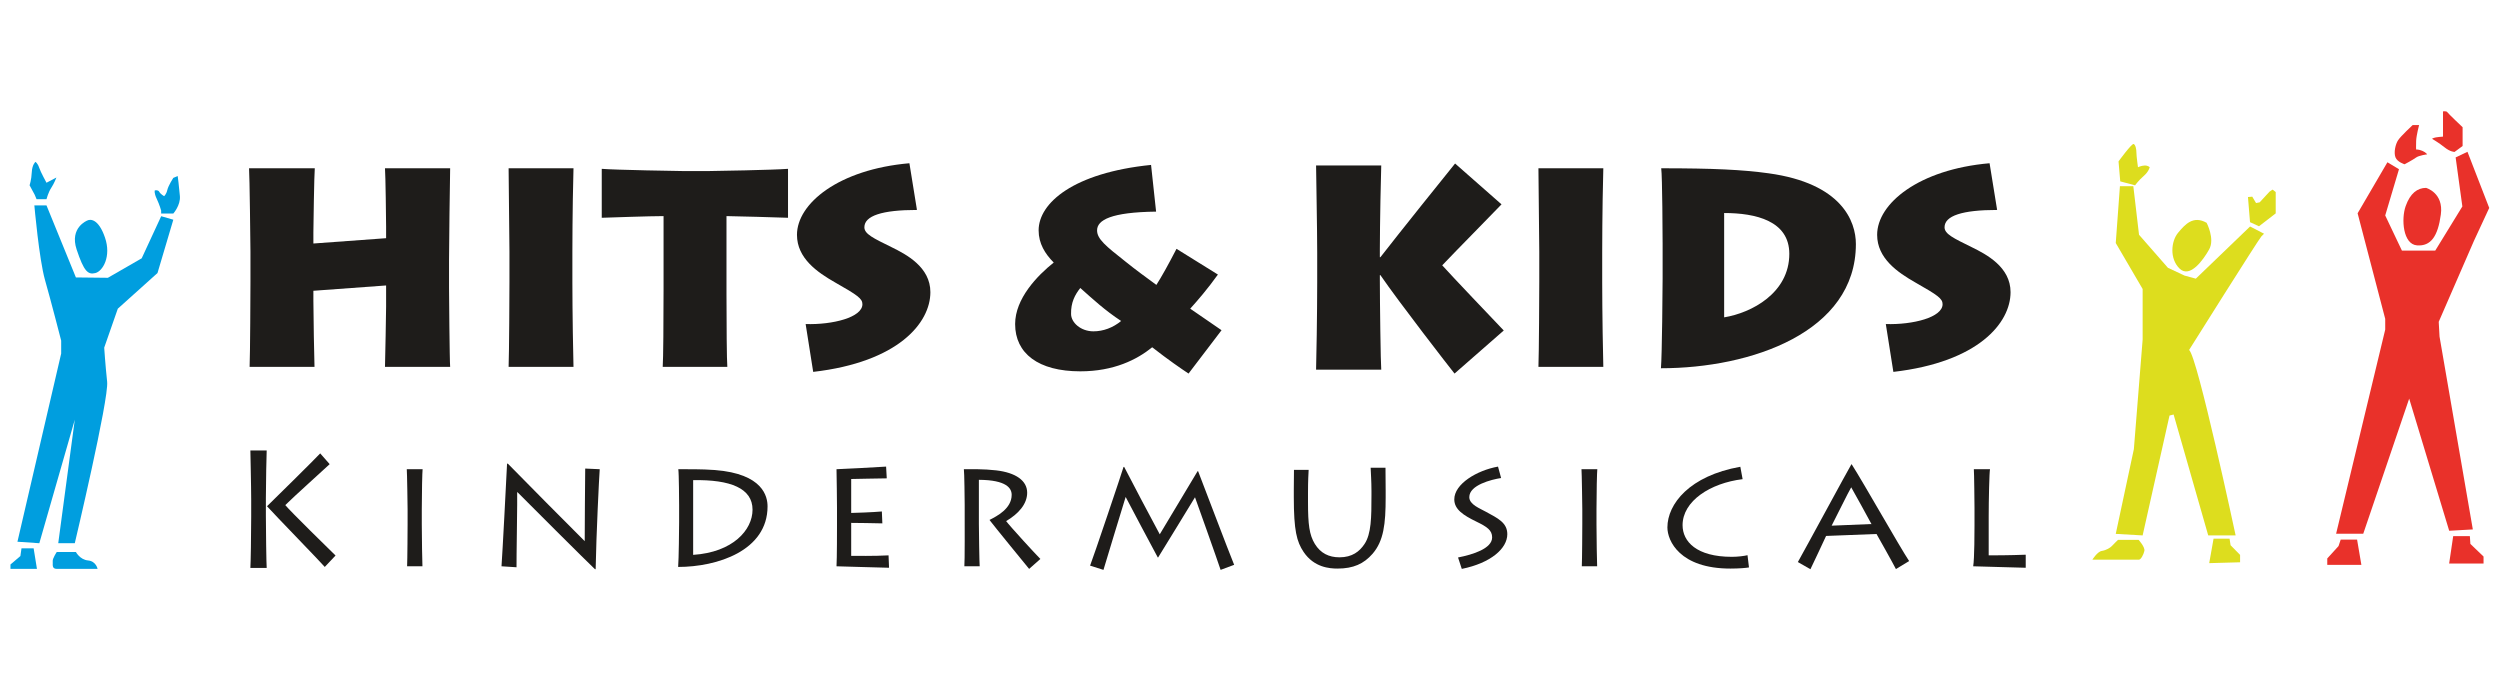
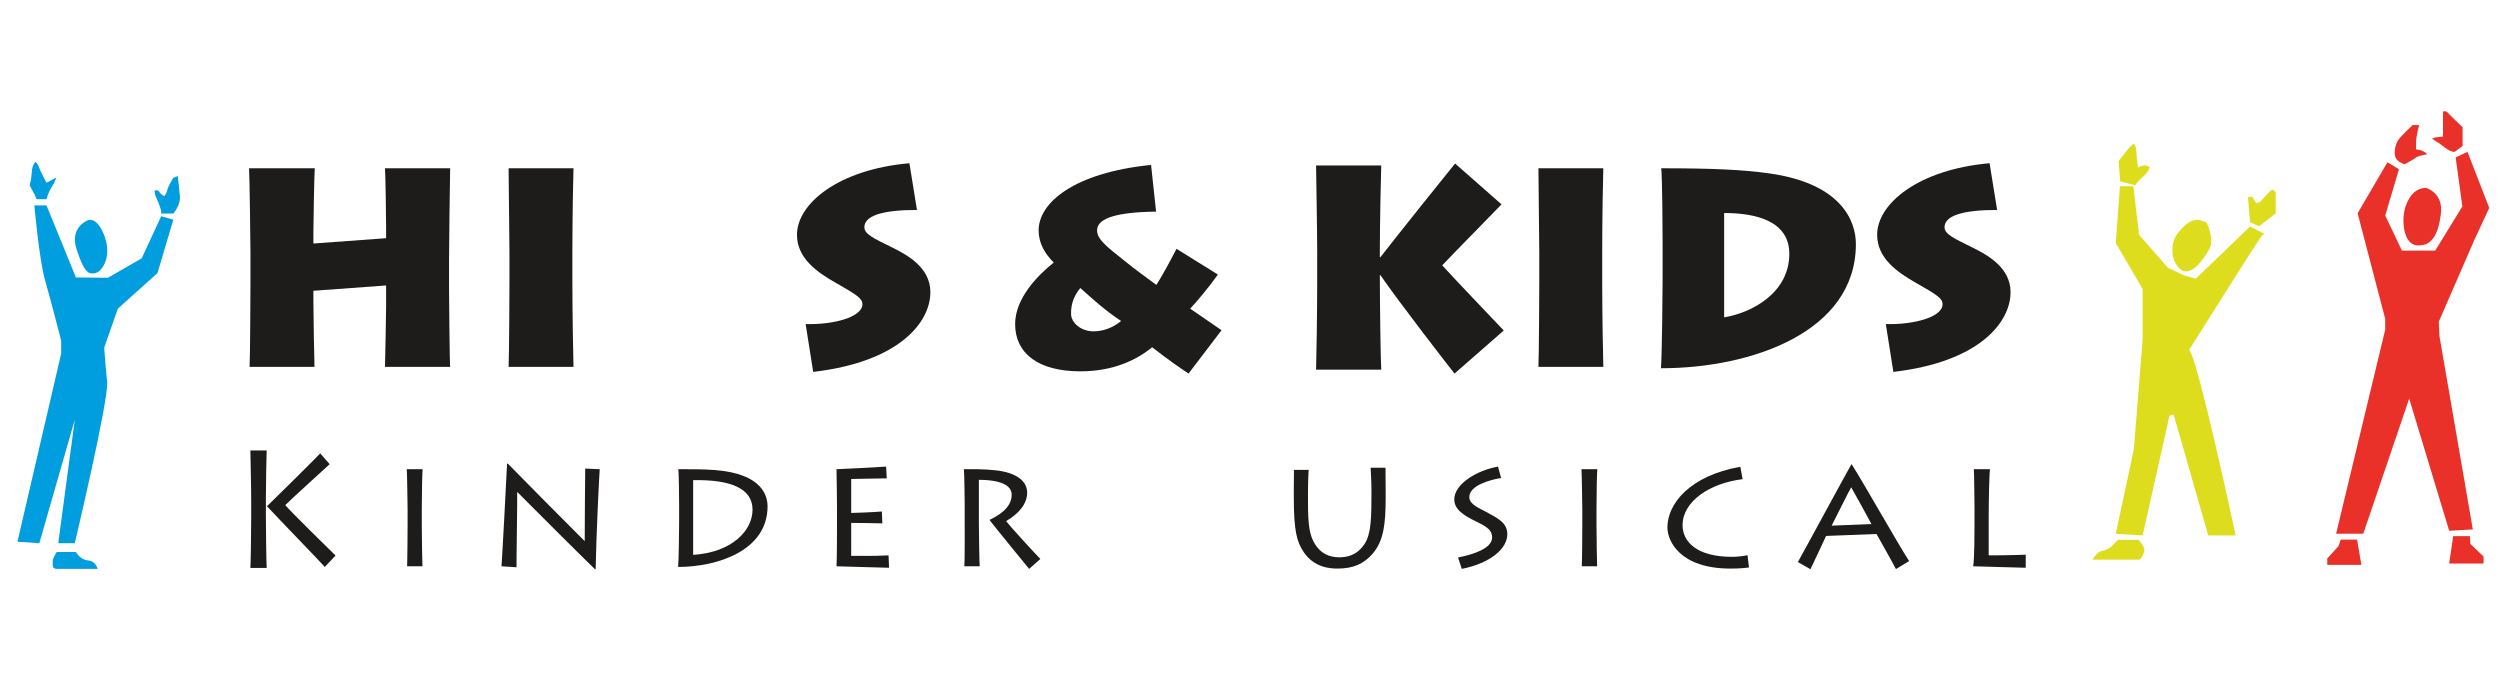
<svg xmlns="http://www.w3.org/2000/svg" width="100%" height="100%" viewBox="0 0 1028 278" version="1.1" xml:space="preserve" style="fill-rule:evenodd;clip-rule:evenodd;stroke-linejoin:round;stroke-miterlimit:2;">
  <g transform="matrix(5.556,0,0,5.556,0,0)">
    <g transform="matrix(0.575,0,0,0.575,-27.591,-65.852)">
      <g transform="matrix(36,0,0,36,76.333,161.744)">
        <path d="M0.337,0C0.336,-0.023 0.333,-0.191 0.333,-0.236L0.333,-0.272L0.593,-0.291L0.593,-0.215C0.593,-0.196 0.59,-0.034 0.589,0L0.822,0C0.82,-0.019 0.818,-0.269 0.818,-0.282L0.818,-0.382C0.818,-0.406 0.821,-0.686 0.822,-0.71L0.589,-0.71C0.591,-0.688 0.593,-0.519 0.593,-0.502L0.593,-0.46L0.333,-0.441L0.333,-0.481C0.333,-0.499 0.336,-0.692 0.338,-0.71L0.103,-0.71C0.105,-0.686 0.108,-0.429 0.108,-0.412L0.108,-0.304C0.108,-0.278 0.107,-0.044 0.105,0L0.337,0Z" style="fill:rgb(30,28,26);fill-rule:nonzero;" />
      </g>
      <g transform="matrix(36,0,0,36,109.669,161.744)">
        <path d="M0.333,-0.41C0.333,-0.53 0.336,-0.692 0.337,-0.71L0.105,-0.71C0.105,-0.686 0.108,-0.429 0.108,-0.412L0.108,-0.304C0.108,-0.278 0.107,-0.044 0.105,0L0.337,0C0.336,-0.023 0.333,-0.202 0.333,-0.302L0.333,-0.41Z" style="fill:rgb(30,28,26);fill-rule:nonzero;" />
      </g>
      <g transform="matrix(36,0,0,36,125.545,161.744)">
-         <path d="M0.446,0C0.444,-0.02 0.443,-0.158 0.443,-0.261L0.443,-0.539C0.459,-0.539 0.644,-0.534 0.663,-0.533L0.663,-0.708C0.614,-0.704 0.396,-0.7 0.377,-0.7L0.29,-0.7C0.279,-0.7 0.042,-0.704 -0.003,-0.708L-0.003,-0.533C0.028,-0.534 0.17,-0.539 0.218,-0.539L0.218,-0.277C0.218,-0.168 0.217,-0.026 0.215,0L0.446,0Z" style="fill:rgb(30,28,26);fill-rule:nonzero;" />
-       </g>
+         </g>
      <g transform="matrix(36,0,0,36,149.305,161.744)">
        <path d="M0.093,0.018C0.397,-0.017 0.512,-0.157 0.512,-0.267C0.512,-0.357 0.426,-0.402 0.373,-0.428C0.308,-0.46 0.276,-0.475 0.276,-0.499C0.276,-0.54 0.339,-0.561 0.464,-0.561L0.437,-0.728C0.184,-0.706 0.035,-0.584 0.035,-0.472C0.035,-0.388 0.108,-0.338 0.171,-0.302C0.252,-0.256 0.269,-0.244 0.269,-0.224C0.269,-0.177 0.163,-0.15 0.066,-0.153L0.093,0.018Z" style="fill:rgb(30,28,26);fill-rule:nonzero;" />
      </g>
      <g transform="matrix(36,0,0,36,177.997,161.744)">
        <path d="M0.298,-0.127C0.252,-0.127 0.218,-0.159 0.218,-0.189C0.217,-0.23 0.232,-0.258 0.251,-0.282C0.296,-0.242 0.339,-0.202 0.397,-0.164C0.368,-0.14 0.333,-0.127 0.298,-0.127ZM0.756,-0.131C0.724,-0.153 0.677,-0.185 0.644,-0.208C0.671,-0.238 0.705,-0.277 0.743,-0.33L0.595,-0.422C0.565,-0.364 0.541,-0.321 0.523,-0.293C0.486,-0.32 0.449,-0.347 0.413,-0.376C0.342,-0.432 0.311,-0.457 0.311,-0.488C0.311,-0.525 0.361,-0.553 0.522,-0.555L0.504,-0.722C0.227,-0.694 0.102,-0.586 0.102,-0.488C0.102,-0.441 0.125,-0.404 0.156,-0.373C0.097,-0.326 0.018,-0.244 0.018,-0.153C0.018,-0.048 0.101,0.016 0.251,0.016C0.371,0.016 0.454,-0.026 0.508,-0.07C0.567,-0.024 0.611,0.006 0.638,0.024L0.756,-0.131Z" style="fill:rgb(30,28,26);fill-rule:nonzero;" />
      </g>
      <g transform="matrix(36,0,0,36,213.637,161.744)">
        <path d="M0.337,0.01C0.335,-0.009 0.332,-0.233 0.332,-0.31L0.332,-0.328L0.334,-0.328C0.399,-0.233 0.582,0.003 0.599,0.024L0.775,-0.13C0.734,-0.173 0.591,-0.323 0.555,-0.363C0.609,-0.42 0.729,-0.541 0.767,-0.581L0.601,-0.727C0.578,-0.699 0.392,-0.467 0.334,-0.392L0.332,-0.392L0.332,-0.418C0.332,-0.505 0.336,-0.704 0.337,-0.72L0.104,-0.72C0.104,-0.697 0.108,-0.495 0.108,-0.408L0.108,-0.302C0.108,-0.188 0.105,-0.019 0.104,0.01L0.337,0.01Z" style="fill:rgb(30,28,26);fill-rule:nonzero;" />
      </g>
      <g transform="matrix(36,0,0,36,242.221,161.744)">
        <path d="M0.333,-0.41C0.333,-0.53 0.336,-0.692 0.337,-0.71L0.105,-0.71C0.105,-0.686 0.108,-0.429 0.108,-0.412L0.108,-0.304C0.108,-0.278 0.107,-0.044 0.105,0L0.337,0C0.336,-0.023 0.333,-0.202 0.333,-0.302L0.333,-0.41Z" style="fill:rgb(30,28,26);fill-rule:nonzero;" />
      </g>
      <g transform="matrix(36,0,0,36,258.097,161.744)">
        <path d="M0.108,-0.316C0.108,-0.289 0.106,-0.041 0.102,0.005C0.425,0.005 0.799,-0.124 0.799,-0.439C0.799,-0.52 0.749,-0.656 0.487,-0.692C0.394,-0.705 0.287,-0.71 0.103,-0.71C0.107,-0.682 0.108,-0.461 0.108,-0.44L0.108,-0.316ZM0.328,-0.55C0.441,-0.55 0.561,-0.522 0.561,-0.404C0.561,-0.264 0.426,-0.193 0.328,-0.177L0.328,-0.55Z" style="fill:rgb(30,28,26);fill-rule:nonzero;" />
      </g>
      <g transform="matrix(36,0,0,36,288.337,161.744)">
        <path d="M0.093,0.018C0.397,-0.017 0.512,-0.157 0.512,-0.267C0.512,-0.357 0.426,-0.402 0.373,-0.428C0.308,-0.46 0.276,-0.475 0.276,-0.499C0.276,-0.54 0.339,-0.561 0.464,-0.561L0.437,-0.728C0.184,-0.706 0.035,-0.584 0.035,-0.472C0.035,-0.388 0.108,-0.338 0.171,-0.302C0.252,-0.256 0.269,-0.244 0.269,-0.224C0.269,-0.177 0.163,-0.15 0.066,-0.153L0.093,0.018Z" style="fill:rgb(30,28,26);fill-rule:nonzero;" />
      </g>
      <g transform="matrix(21,0,0,21,77.166,187.414)">
        <path d="M0.245,0.01C0.243,-0.009 0.24,-0.233 0.24,-0.31L0.24,-0.418C0.24,-0.505 0.244,-0.694 0.245,-0.71L0.145,-0.71C0.145,-0.687 0.15,-0.495 0.15,-0.408L0.15,-0.302C0.15,-0.188 0.147,-0.019 0.145,0.01L0.245,0.01ZM0.667,-0.066C0.629,-0.103 0.39,-0.337 0.359,-0.375C0.412,-0.428 0.593,-0.59 0.631,-0.626L0.573,-0.692C0.55,-0.666 0.264,-0.384 0.247,-0.368C0.29,-0.32 0.591,-0.01 0.601,0.004L0.667,-0.066Z" style="fill:rgb(30,28,26);fill-rule:nonzero;" />
      </g>
      <g transform="matrix(21,0,0,21,97.675,187.414)">
        <path d="M0.219,-0.349C0.219,-0.451 0.222,-0.58 0.224,-0.595L0.127,-0.595C0.129,-0.575 0.132,-0.365 0.132,-0.35L0.132,-0.258C0.132,-0.236 0.131,-0.037 0.129,0L0.223,0C0.222,-0.02 0.219,-0.172 0.219,-0.257L0.219,-0.349Z" style="fill:rgb(30,28,26);fill-rule:nonzero;" />
      </g>
      <g transform="matrix(21,0,0,21,110.414,187.414)">
        <path d="M0.193,0.006C0.192,-0.022 0.199,-0.438 0.197,-0.454L0.199,-0.454C0.21,-0.442 0.648,-0.005 0.674,0.018L0.678,0.018C0.682,-0.196 0.699,-0.544 0.703,-0.595L0.614,-0.599C0.613,-0.571 0.611,-0.178 0.611,-0.154C0.583,-0.181 0.166,-0.601 0.14,-0.629L0.135,-0.629C0.131,-0.541 0.106,-0.064 0.101,0L0.193,0.006Z" style="fill:rgb(30,28,26);fill-rule:nonzero;" />
      </g>
      <g transform="matrix(21,0,0,21,132.624,187.414)">
        <path d="M0.132,-0.269C0.132,-0.246 0.13,-0.035 0.126,0.004C0.365,0.004 0.674,-0.095 0.674,-0.367C0.674,-0.426 0.648,-0.567 0.351,-0.59C0.272,-0.596 0.179,-0.595 0.127,-0.595C0.131,-0.571 0.132,-0.392 0.132,-0.374L0.132,-0.269ZM0.218,-0.528C0.447,-0.532 0.582,-0.478 0.582,-0.347C0.582,-0.223 0.462,-0.086 0.218,-0.07L0.218,-0.528Z" style="fill:rgb(30,28,26);fill-rule:nonzero;" />
      </g>
      <g transform="matrix(21,0,0,21,152.945,187.414)">
        <path d="M0.448,-0.067C0.363,-0.062 0.241,-0.064 0.219,-0.064L0.219,-0.266C0.229,-0.266 0.269,-0.265 0.31,-0.265C0.352,-0.264 0.395,-0.263 0.41,-0.263L0.407,-0.336C0.352,-0.331 0.236,-0.327 0.219,-0.327L0.219,-0.535C0.234,-0.535 0.398,-0.539 0.437,-0.539L0.433,-0.611C0.388,-0.608 0.151,-0.595 0.129,-0.595C0.13,-0.579 0.132,-0.374 0.132,-0.36L0.132,-0.247C0.132,-0.227 0.132,-0.045 0.129,0C0.147,0 0.421,0.009 0.451,0.009L0.448,-0.067Z" style="fill:rgb(30,28,26);fill-rule:nonzero;" />
      </g>
      <g transform="matrix(21,0,0,21,169.38,187.414)">
        <path d="M0.219,-0.53C0.389,-0.529 0.42,-0.478 0.42,-0.438C0.42,-0.353 0.329,-0.307 0.284,-0.284C0.311,-0.248 0.517,0.004 0.527,0.016L0.596,-0.045C0.57,-0.07 0.409,-0.246 0.386,-0.277C0.461,-0.321 0.515,-0.381 0.515,-0.451C0.515,-0.525 0.445,-0.574 0.325,-0.588C0.249,-0.597 0.17,-0.595 0.127,-0.595C0.13,-0.579 0.132,-0.403 0.132,-0.377L0.132,-0.308C0.132,-0.29 0.133,-0.02 0.13,0L0.224,0C0.222,-0.013 0.219,-0.228 0.219,-0.26L0.219,-0.53Z" style="fill:rgb(30,28,26);fill-rule:nonzero;" />
      </g>
      <g transform="matrix(21,0,0,21,187.663,187.414)">
-         <path d="M0.112,0.022C0.121,-0.011 0.232,-0.372 0.248,-0.425C0.288,-0.348 0.394,-0.149 0.445,-0.054L0.447,-0.054C0.486,-0.116 0.644,-0.376 0.673,-0.423C0.685,-0.39 0.809,-0.042 0.83,0.022L0.913,-0.009C0.876,-0.099 0.719,-0.514 0.692,-0.583L0.689,-0.583C0.673,-0.557 0.486,-0.244 0.457,-0.196C0.43,-0.245 0.266,-0.555 0.239,-0.609L0.235,-0.609C0.23,-0.588 0.045,-0.04 0.03,-0.004L0.112,0.022Z" style="fill:rgb(30,28,26);fill-rule:nonzero;" />
-       </g>
+         </g>
      <g transform="matrix(21,0,0,21,212.561,187.414)">
-         <path d="M0.18,-0.451C0.18,-0.529 0.183,-0.569 0.184,-0.591L0.094,-0.591C0.094,-0.571 0.093,-0.509 0.093,-0.47L0.093,-0.424C0.093,-0.218 0.111,-0.151 0.153,-0.088C0.217,0.007 0.312,0.014 0.361,0.014C0.458,0.014 0.522,-0.015 0.576,-0.077C0.644,-0.156 0.656,-0.259 0.656,-0.422L0.656,-0.462C0.656,-0.529 0.655,-0.585 0.655,-0.604L0.564,-0.604C0.565,-0.572 0.569,-0.522 0.569,-0.463L0.569,-0.434C0.569,-0.3 0.568,-0.198 0.526,-0.136C0.496,-0.091 0.451,-0.055 0.373,-0.055C0.308,-0.055 0.257,-0.08 0.222,-0.137C0.188,-0.193 0.18,-0.256 0.18,-0.394L0.18,-0.451Z" style="fill:rgb(30,28,26);fill-rule:nonzero;" />
+         <path d="M0.18,-0.451C0.18,-0.529 0.183,-0.569 0.184,-0.591L0.094,-0.591C0.094,-0.571 0.093,-0.509 0.093,-0.47L0.093,-0.424C0.093,-0.218 0.111,-0.151 0.153,-0.088C0.217,0.007 0.312,0.014 0.361,0.014C0.458,0.014 0.522,-0.015 0.576,-0.077C0.644,-0.156 0.656,-0.259 0.656,-0.422L0.656,-0.462C0.656,-0.529 0.655,-0.585 0.655,-0.604L0.564,-0.604C0.565,-0.572 0.569,-0.522 0.569,-0.463C0.569,-0.3 0.568,-0.198 0.526,-0.136C0.496,-0.091 0.451,-0.055 0.373,-0.055C0.308,-0.055 0.257,-0.08 0.222,-0.137C0.188,-0.193 0.18,-0.256 0.18,-0.394L0.18,-0.451Z" style="fill:rgb(30,28,26);fill-rule:nonzero;" />
      </g>
      <g transform="matrix(21,0,0,21,233.448,187.414)">
        <path d="M0.128,0.016C0.306,-0.02 0.407,-0.109 0.407,-0.197C0.407,-0.268 0.347,-0.295 0.278,-0.333C0.239,-0.355 0.174,-0.378 0.174,-0.424C0.174,-0.498 0.31,-0.532 0.369,-0.541L0.35,-0.611C0.221,-0.588 0.082,-0.505 0.082,-0.41C0.082,-0.348 0.139,-0.312 0.217,-0.274C0.283,-0.242 0.314,-0.221 0.314,-0.177C0.314,-0.109 0.197,-0.072 0.105,-0.054L0.128,0.016Z" style="fill:rgb(30,28,26);fill-rule:nonzero;" />
      </g>
      <g transform="matrix(21,0,0,21,248.875,187.414)">
        <path d="M0.219,-0.349C0.219,-0.451 0.222,-0.58 0.224,-0.595L0.127,-0.595C0.129,-0.575 0.132,-0.365 0.132,-0.35L0.132,-0.258C0.132,-0.236 0.131,-0.037 0.129,0L0.223,0C0.222,-0.02 0.219,-0.172 0.219,-0.257L0.219,-0.349Z" style="fill:rgb(30,28,26);fill-rule:nonzero;" />
      </g>
      <g transform="matrix(21,0,0,21,261.425,187.414)">
        <path d="M0.547,-0.068C0.526,-0.063 0.488,-0.058 0.451,-0.058C0.234,-0.058 0.149,-0.152 0.149,-0.252C0.149,-0.4 0.319,-0.51 0.517,-0.534L0.503,-0.61C0.192,-0.555 0.056,-0.382 0.056,-0.238C0.056,-0.156 0.132,0.014 0.442,0.014C0.497,0.014 0.539,0.01 0.556,0.007L0.547,-0.068Z" style="fill:rgb(30,28,26);fill-rule:nonzero;" />
      </g>
      <g transform="matrix(21,0,0,21,279.099,187.414)">
        <path d="M0.091,0.018C0.105,-0.011 0.175,-0.159 0.187,-0.186L0.496,-0.198C0.505,-0.183 0.599,-0.015 0.615,0.017L0.696,-0.032C0.637,-0.121 0.421,-0.504 0.344,-0.625L0.342,-0.625C0.322,-0.592 0.062,-0.111 0.014,-0.026L0.091,0.018ZM0.221,-0.249C0.229,-0.263 0.328,-0.464 0.341,-0.484C0.35,-0.47 0.455,-0.278 0.465,-0.259L0.221,-0.249Z" style="fill:rgb(30,28,26);fill-rule:nonzero;" />
      </g>
      <g transform="matrix(21,0,0,21,299.356,187.414)">
        <path d="M0.128,-0.595C0.13,-0.579 0.132,-0.374 0.132,-0.36L0.132,-0.247C0.132,-0.227 0.132,-0.045 0.124,0C0.147,0 0.417,0.009 0.446,0.009L0.446,-0.071C0.349,-0.067 0.241,-0.067 0.219,-0.067L0.219,-0.302C0.219,-0.409 0.223,-0.576 0.227,-0.595L0.128,-0.595Z" style="fill:rgb(30,28,26);fill-rule:nonzero;" />
      </g>
    </g>
    <g transform="matrix(0.575,0,0,0.575,4.528,30.193)">
      <path d="M0,-8.664L0,-7.007L-5.63,17.22L-2.814,17.411L1.751,1.511L-0.378,17.411L1.751,17.411C1.751,17.411 6.151,-1.138 5.916,-3.362C5.679,-5.587 5.538,-7.763 5.538,-7.763L7.289,-12.779L12.398,-17.369L14.434,-24.231L12.872,-24.68L10.364,-19.262L6.01,-16.754L1.894,-16.8L-1.891,-26.075L-3.453,-26.075C-3.453,-26.075 -2.839,-19.119 -2.082,-16.47C-1.324,-13.82 0,-8.664 0,-8.664" style="fill:rgb(0,158,223);fill-rule:nonzero;" />
    </g>
    <g transform="matrix(-0.568,0.087,0.087,0.568,7.214,20.125)">
      <path d="M0.291,-6.743C0.291,-6.743 2.719,-6.208 2.215,-3.257C1.711,-0.306 1.263,0.194 0.291,0.103C-0.681,0.015 -2.092,-1.685 -1.623,-4.245C-1.155,-6.807 -0.088,-6.874 0.291,-6.743" style="fill:rgb(0,158,223);fill-rule:nonzero;" />
    </g>
    <g transform="matrix(0.575,0,0,0.575,11.457,14.744)">
      <path d="M0,-1.136C0,-1.136 -0.128,-0.852 0.25,-0.048C0.628,0.757 0.817,1.466 0.817,1.466L0.817,1.844L2.379,1.846C2.379,1.846 3.327,0.78 3.23,-0.392C3.136,-1.562 2.947,-2.982 2.947,-2.982L2.379,-2.745C2.379,-2.745 1.736,-1.751 1.609,-1.184C1.481,-0.615 1.197,-0.392 1.197,-0.392C1.197,-0.392 0.723,-0.663 0.58,-0.947C0.439,-1.232 0,-1.136 0,-1.136" style="fill:rgb(0,158,223);fill-rule:nonzero;" />
    </g>
    <g transform="matrix(0.575,0,0,0.575,4.175,13.585)">
      <path d="M0,-0.777L-1.277,-0.105C-1.277,-0.105 -2.035,-1.487 -2.224,-2.054C-2.413,-2.623 -2.696,-2.791 -2.696,-2.791C-2.696,-2.791 -3.125,-2.45 -3.171,-1.448C-3.217,-0.445 -3.455,0.217 -3.455,0.217L-2.792,1.447L-2.556,2.014L-1.277,2.014C-1.277,2.014 -1.042,1.116 -0.663,0.548C-0.284,-0.019 0,-0.777 0,-0.777" style="fill:rgb(0,158,223);fill-rule:nonzero;" />
    </g>
    <g transform="matrix(0.575,0,0,0.575,2.489,42.104)">
-       <path d="M0,-2.65L0.427,0L-2.981,0L-2.981,-0.567L-1.703,-1.656L-1.562,-2.65L0,-2.65Z" style="fill:rgb(0,158,223);fill-rule:nonzero;" />
-     </g>
+       </g>
    <g transform="matrix(0.575,0,0,0.575,5.617,42.104)">
      <path d="M0,-2.177L-2.461,-2.177C-2.461,-2.177 -3.028,-1.325 -2.982,-0.993C-2.934,-0.663 -3.171,0 -2.461,0L2.791,0C2.791,0 2.602,-0.993 1.561,-1.088C0.521,-1.182 0,-2.177 0,-2.177" style="fill:rgb(0,158,223);fill-rule:nonzero;" />
    </g>
    <g transform="matrix(0.575,0,0,0.575,156.896,39.626)">
      <path d="M0,-44.947L-0.537,-37.635L2.923,-31.718L2.923,-25.201L1.794,-11.105L-0.537,-0.198L2.923,0L6.382,-15.427L6.91,-15.561L11.365,0L14.893,0C14.893,0 9.969,-23.073 8.902,-23.87C8.902,-23.87 17.88,-38.167 18.217,-38.5L18.548,-38.832L16.751,-39.762L9.769,-33.047L8.311,-33.445L6.181,-34.442L2.458,-38.698L1.725,-44.947L0,-44.947Z" style="fill:rgb(221,221,30);fill-rule:nonzero;" />
    </g>
    <g transform="matrix(-0.495,-0.292,-0.292,0.495,160.417,19.255)">
      <path d="M-1.897,-6.703C-1.897,-6.703 -3.878,-5.478 -3.916,-3.931C-3.955,-2.385 -3.697,0.575 -1.897,0.145C-0.098,-0.287 0.842,-2.357 0.62,-3.723C0.397,-5.092 0.099,-6.681 -1.897,-6.703" style="fill:rgb(221,221,30);fill-rule:nonzero;" />
    </g>
    <g transform="matrix(0.575,0,0,0.575,156.793,12.365)">
      <path d="M0,-0.731C0,-0.731 1.71,-3.081 1.949,-2.971C2.193,-2.859 2.301,-2.287 2.301,-1.853C2.301,-1.42 2.501,0.021 2.501,0.021C2.501,0.021 2.902,-0.177 3.347,-0.201C3.791,-0.222 4.011,0.021 4.011,0.021C4.011,0.021 3.902,0.576 3.234,1.152C2.569,1.729 2.125,2.35 2.125,2.35L0.219,1.839L0,-0.731Z" style="fill:rgb(221,221,30);fill-rule:nonzero;" />
    </g>
    <g transform="matrix(0.575,0,0,0.575,166.372,16.197)">
      <path d="M0,-2.809L0.265,0.426L1.418,0.956L3.571,-0.704L3.571,-3.454L3.17,-3.765L2.771,-3.498L1.505,-2.125L1.041,-2.035L0.553,-2.855L0,-2.809Z" style="fill:rgb(221,221,30);fill-rule:nonzero;" />
    </g>
    <g transform="matrix(0.575,0,0,0.575,163.825,41.678)">
-       <path d="M0,-3.147L-0.557,0L3.415,-0.11L3.415,-1.063L2.193,-2.304L2.061,-3.147L0,-3.147Z" style="fill:rgb(221,221,30);fill-rule:nonzero;" />
-     </g>
+       </g>
    <g transform="matrix(0.575,0,0,0.575,156.753,41.423)">
      <path d="M0,-2.55L2.659,-2.55C2.659,-2.55 3.503,-1.617 3.396,-1.129C3.284,-0.642 2.947,0 2.683,0L-3.299,0C-3.299,0 -2.659,-1.041 -2.081,-1.129C-1.505,-1.218 -0.977,-1.55 -0.776,-1.773C-0.576,-1.995 0,-2.55 0,-2.55" style="fill:rgb(221,221,30);fill-rule:nonzero;" />
    </g>
    <g transform="matrix(0.575,0,0,0.575,176.693,38.726)">
      <path d="M0,-46.464L1.488,-45.567L-0.283,-39.618L1.868,-35.091L6.154,-35.091L9.646,-40.777L8.78,-47.087L10.303,-47.812L13.104,-40.587L11.132,-36.336L6.604,-25.929L6.708,-24.026L10.993,0.795L7.951,0.967L2.801,-16.042L-3.11,1.348L-6.604,1.348L-0.283,-24.926L-0.283,-26.308L-3.836,-39.896L0,-46.464Z" style="fill:rgb(233,49,42);fill-rule:nonzero;" />
    </g>
    <g transform="matrix(-0.568,-0.09,-0.09,0.568,178.681,18.171)">
      <path d="M-0.337,-7.564C-0.337,-7.564 -2.688,-7.307 -2.751,-4.484C-2.815,-1.658 -2.134,-0.218 -0.337,-0.074C1.46,0.072 2.21,-3.101 1.89,-4.829C1.57,-6.561 0.755,-7.39 -0.337,-7.564" style="fill:rgb(233,49,42);fill-rule:nonzero;" />
    </g>
    <g transform="matrix(0.575,0,0,0.575,179.037,12.158)">
      <path d="M0,-5.045C0,-5.045 -0.344,-3.766 -0.379,-3.007C-0.413,-2.245 -0.379,-1.9 -0.379,-1.9C-0.379,-1.9 -0.069,-1.935 0.416,-1.728C0.899,-1.519 1.038,-1.278 1.038,-1.278C1.038,-1.278 -0.029,-1.14 -0.395,-0.863C-0.761,-0.587 -1.867,0 -1.867,0C-1.867,0 -2.799,-0.275 -3.042,-0.897C-3.283,-1.519 -3.042,-2.591 -2.695,-3.11C-2.352,-3.628 -0.829,-5.045 -0.829,-5.045L0,-5.045Z" style="fill:rgb(233,49,42);fill-rule:nonzero;" />
    </g>
    <g transform="matrix(0.575,0,0,0.575,180.807,11.205)">
      <path d="M0,-5.151L0,-1.903C0,-1.903 -1.003,-1.834 -1.209,-1.728L-1.418,-1.625C-1.418,-1.625 -0.519,-1.106 0.207,-0.519C0.933,0.069 1.485,0.069 1.485,0.069L2.523,-0.693L2.523,-3.112C2.523,-3.112 0.657,-4.876 0.554,-5.048C0.448,-5.22 0,-5.151 0,-5.151" style="fill:rgb(233,49,42);fill-rule:nonzero;" />
    </g>
    <g transform="matrix(0.575,0,0,0.575,181.561,41.707)">
      <path d="M0,-3.526L-0.52,0L3.907,0L3.907,-0.9L2.213,-2.525L2.145,-3.526L0,-3.526Z" style="fill:rgb(233,49,42);fill-rule:nonzero;" />
    </g>
    <g transform="matrix(0.575,0,0,0.575,174.448,41.806)">
      <path d="M0,-3.25L0.553,0L-3.838,0L-3.838,-0.828L-2.387,-2.419L-2.109,-3.25L0,-3.25Z" style="fill:rgb(233,49,42);fill-rule:nonzero;" />
    </g>
  </g>
</svg>